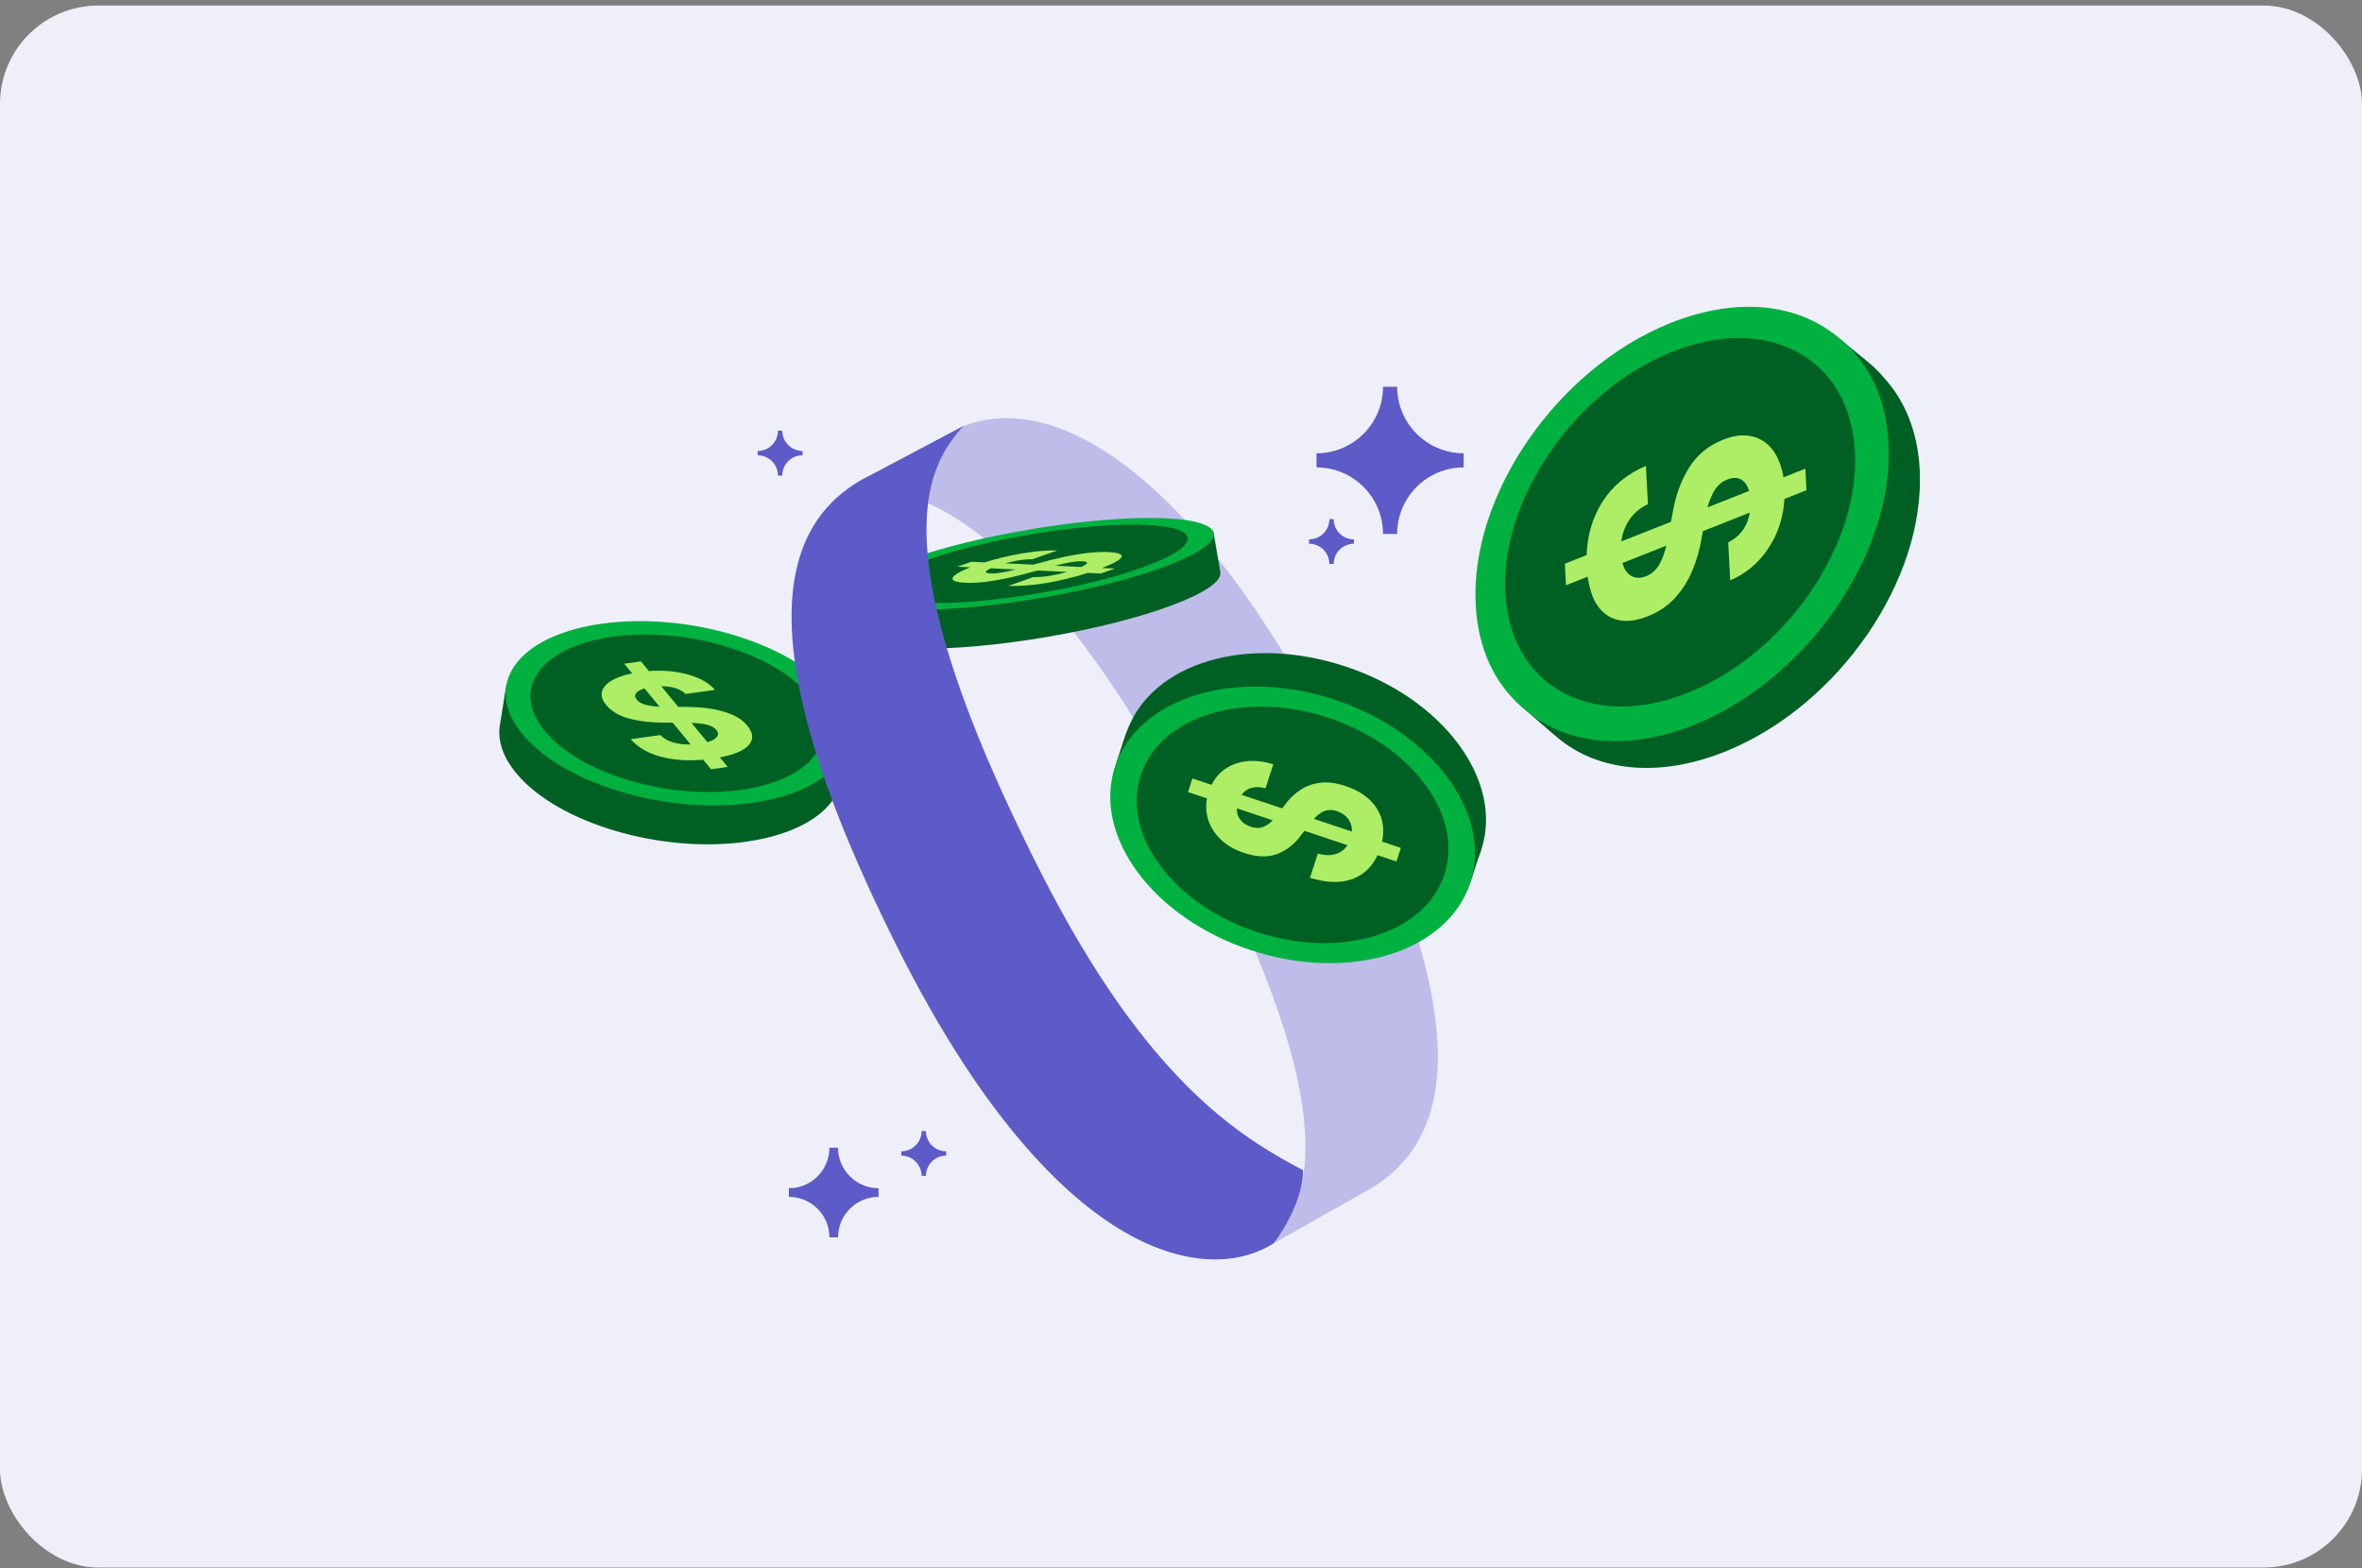
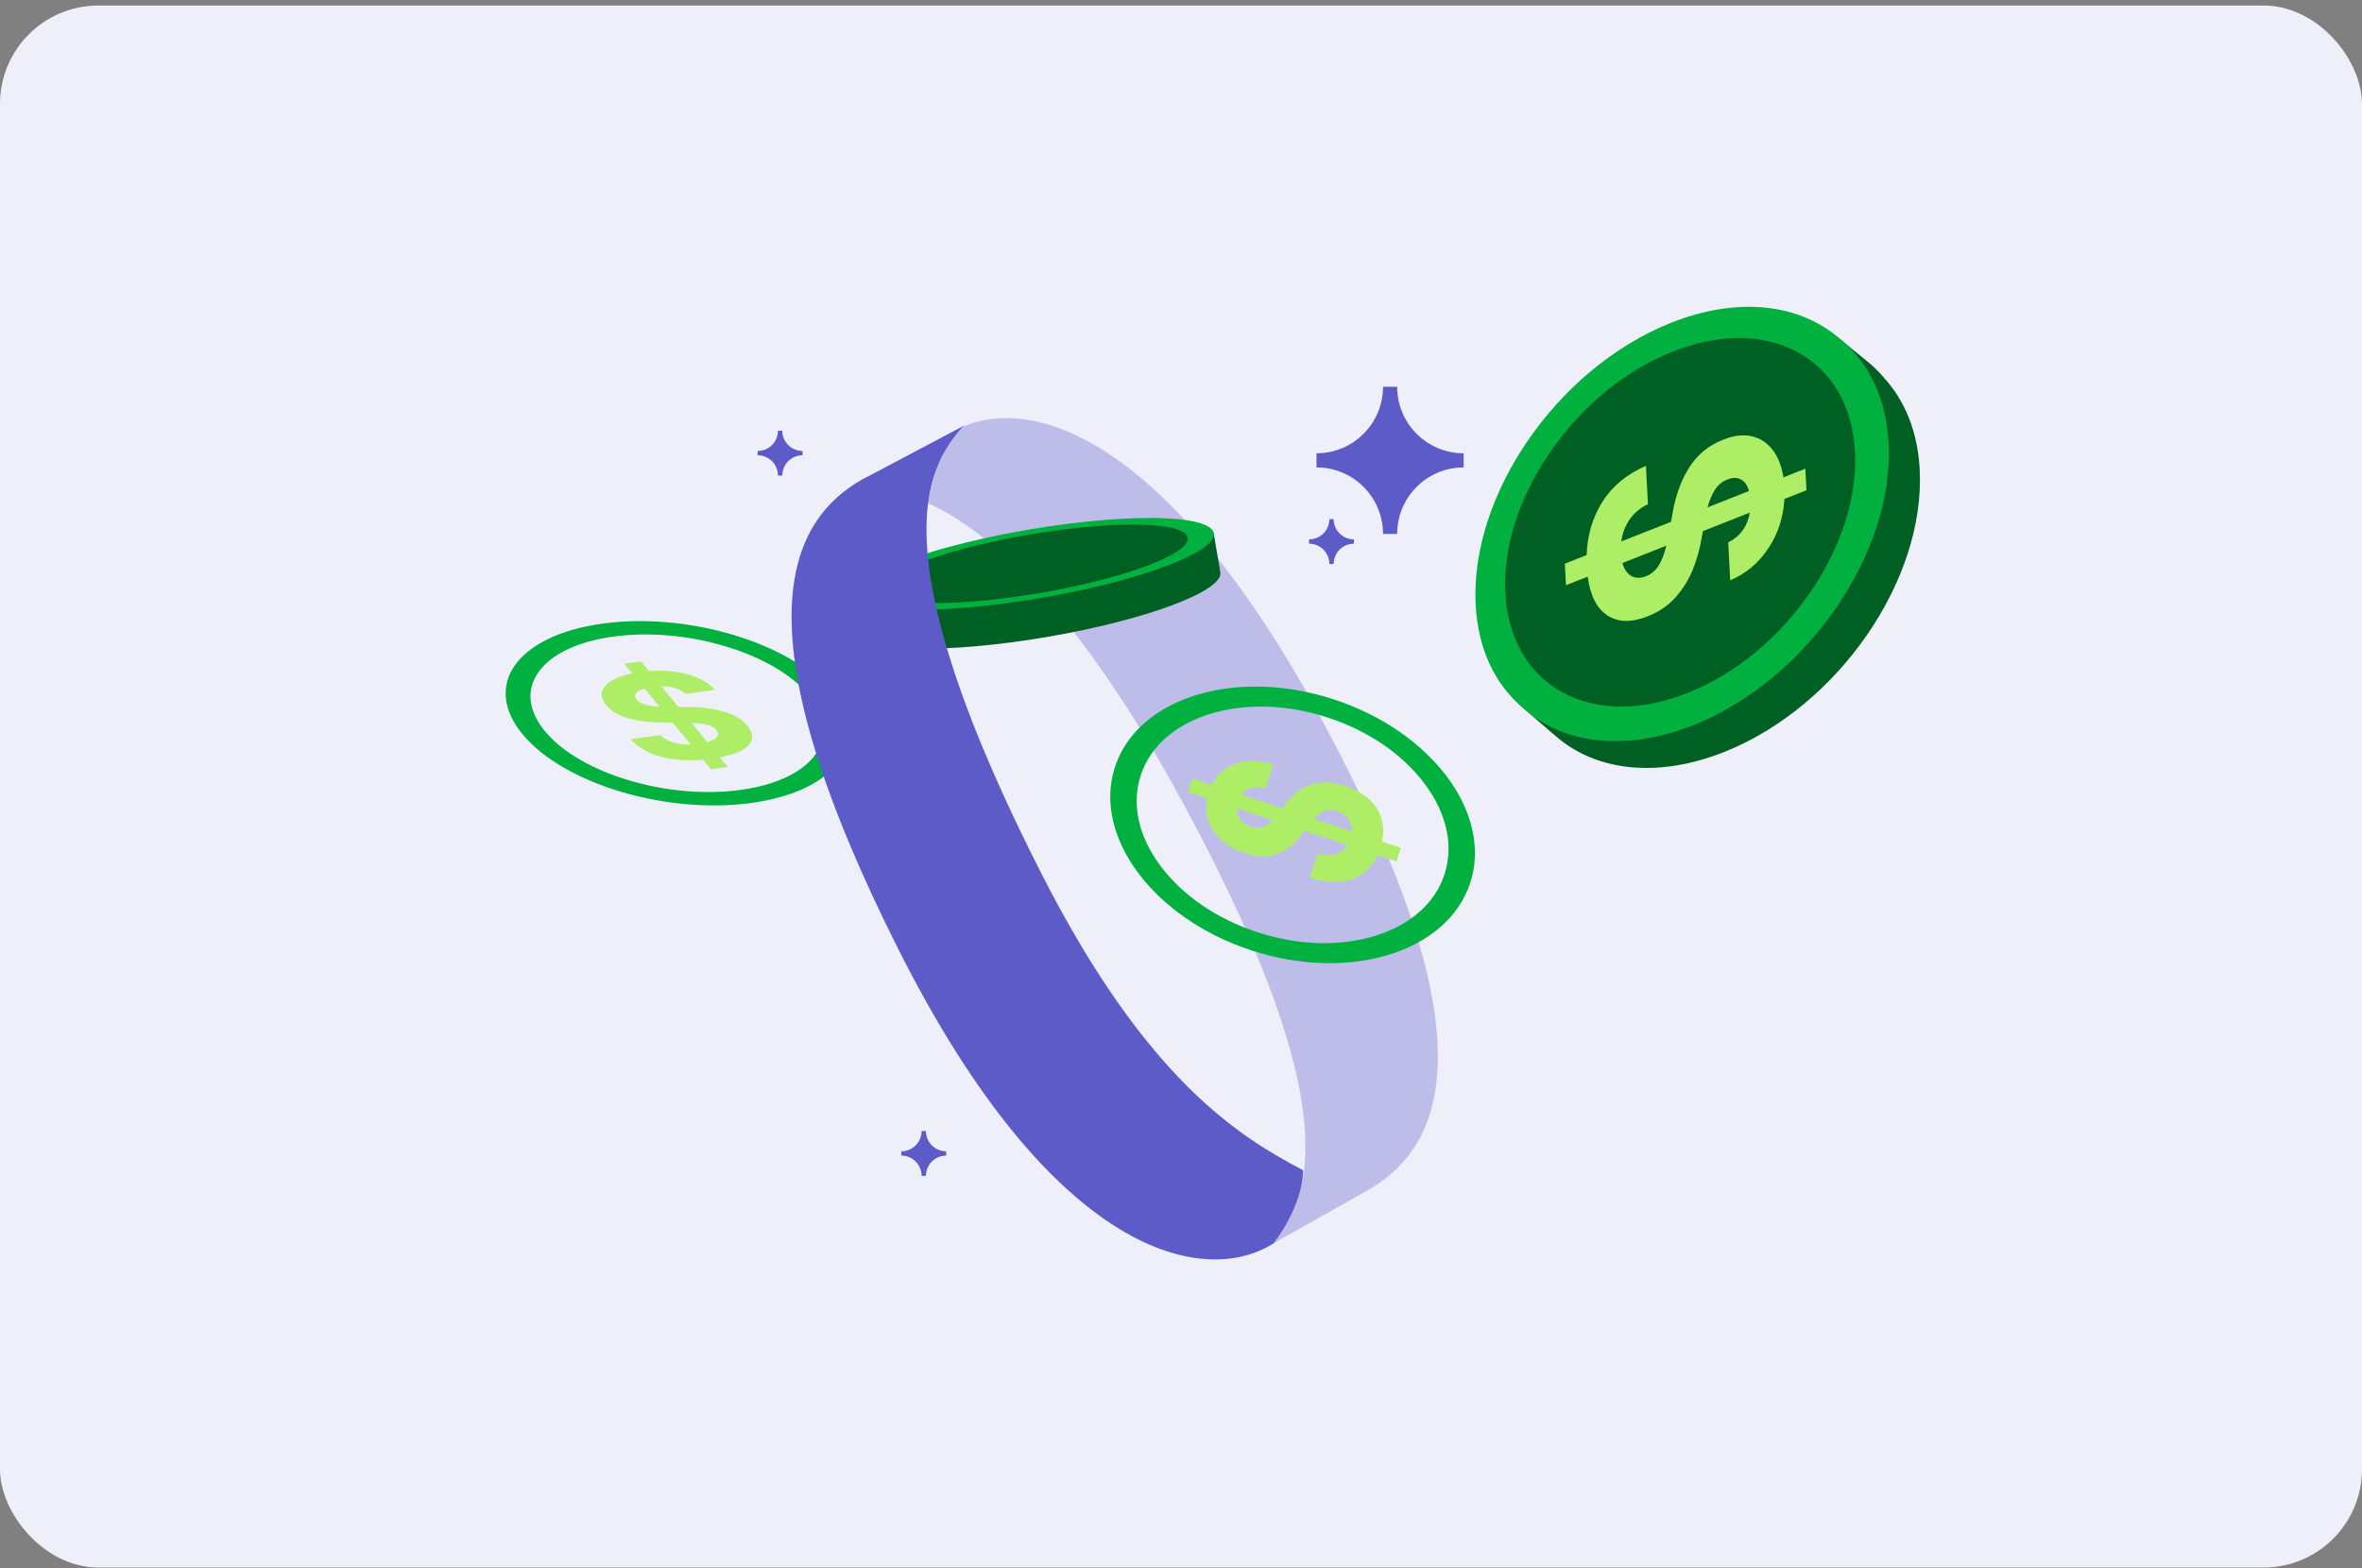
<svg xmlns="http://www.w3.org/2000/svg" width="384" height="255" viewBox="0 0 384 255" fill="none">
  <rect x="0" y="0" width="384" height="255" fill="#808080" stroke="none" />
  <rect y="0.9" width="384" height="254" rx="16" fill="#EFEFFA" />
  <mask id="mask0_1454_17917" style="mask-type:alpha" maskUnits="userSpaceOnUse" x="72" y="44" width="254" height="168">
    <path d="M72 48.139C72 46.35 73.45 44.9 75.238 44.9H322.103C323.891 44.9 325.341 46.35 325.341 48.139V211.274H72V48.139Z" fill="#6D6D6F" />
  </mask>
  <g mask="url(#mask0_1454_17917)">
    <mask id="mask1_1454_17917" style="mask-type:luminance" maskUnits="userSpaceOnUse" x="299" y="55" width="13" height="21">
      <path d="M303.934 59.446C308.151 63.071 310.854 68.55 311.304 75.499L307.126 71.91C306.814 66.207 305.008 61.455 302.091 57.863L303.934 59.446Z" fill="white" stroke="white" stroke-width="0.321" />
    </mask>
    <g mask="url(#mask1_1454_17917)">
      <mask id="path-4-inside-1_1454_17917" fill="white">
        <path d="M299.521 55.444L304.039 59.325C304.257 59.511 304.466 59.701 304.675 59.896L300.158 56.016C299.949 55.821 299.74 55.63 299.521 55.444Z" />
      </mask>
      <path d="M299.521 55.444L304.039 59.325C304.257 59.511 304.466 59.701 304.675 59.896L300.158 56.016C299.949 55.821 299.74 55.63 299.521 55.444Z" fill="#00B140" />
      <path d="M299.521 55.444L299.729 55.2L299.312 55.688L299.521 55.444ZM304.039 59.325L303.829 59.568L303.831 59.569L304.039 59.325ZM304.675 59.896L304.466 60.14L304.894 59.662L304.675 59.896ZM300.158 56.016L299.939 56.251L299.949 56.259L300.158 56.016ZM299.521 55.444L299.312 55.688L303.829 59.568L304.039 59.325L304.248 59.081L299.731 55.201L299.521 55.444ZM304.039 59.325L303.831 59.569C304.044 59.75 304.249 59.937 304.456 60.131L304.675 59.896L304.894 59.662C304.683 59.465 304.47 59.271 304.246 59.08L304.039 59.325ZM304.675 59.896L304.884 59.653L300.367 55.773L300.158 56.016L299.949 56.259L304.466 60.14L304.675 59.896ZM300.158 56.016L300.377 55.781C300.166 55.585 299.953 55.39 299.729 55.2L299.521 55.444L299.314 55.689C299.527 55.87 299.732 56.057 299.939 56.251L300.158 56.016Z" fill="#353537" mask="url(#path-4-inside-1_1454_17917)" />
      <mask id="path-6-inside-2_1454_17917" fill="white">
        <path d="M300.158 56.016L304.675 59.896C305.066 60.263 305.442 60.644 305.8 61.044L301.283 57.163C300.92 56.764 300.549 56.383 300.158 56.016Z" />
      </mask>
      <path d="M300.158 56.016L304.675 59.896C305.066 60.263 305.442 60.644 305.8 61.044L301.283 57.163C300.92 56.764 300.549 56.383 300.158 56.016Z" fill="#00B140" />
      <path d="M300.158 56.016L300.367 55.772L299.938 56.249L300.158 56.016ZM304.675 59.896L304.895 59.662L304.89 59.657L304.884 59.653L304.675 59.896ZM305.8 61.044L305.591 61.287L306.039 60.83L305.8 61.044ZM301.283 57.163L301.045 57.379L301.059 57.394L301.074 57.407L301.283 57.163ZM300.158 56.016L299.949 56.259L304.466 60.139L304.675 59.896L304.884 59.653L300.367 55.772L300.158 56.016ZM304.675 59.896L304.455 60.13C304.84 60.491 305.21 60.866 305.561 61.258L305.8 61.044L306.039 60.83C305.674 60.422 305.291 60.035 304.895 59.662L304.675 59.896ZM305.8 61.044L306.009 60.8L301.492 56.92L301.283 57.163L301.074 57.407L305.591 61.287L305.8 61.044ZM301.283 57.163L301.52 56.948C301.153 56.542 300.775 56.155 300.378 55.782L300.158 56.016L299.938 56.249C300.322 56.61 300.688 56.985 301.045 57.379L301.283 57.163Z" fill="#353537" mask="url(#path-6-inside-2_1454_17917)" />
      <mask id="path-8-inside-3_1454_17917" fill="white">
        <path d="M301.282 57.165L305.799 61.045C306.152 61.436 306.492 61.845 306.817 62.263L302.3 58.383C301.975 57.96 301.635 57.555 301.282 57.165Z" />
      </mask>
      <path d="M301.282 57.165L305.799 61.045C306.152 61.436 306.492 61.845 306.817 62.263L302.3 58.383C301.975 57.96 301.635 57.555 301.282 57.165Z" fill="#00B140" />
      <path d="M301.282 57.165L301.491 56.922L301.044 57.38L301.282 57.165ZM305.799 61.045L306.037 60.83L306.024 60.815L306.008 60.802L305.799 61.045ZM306.817 62.263L306.608 62.506L307.07 62.066L306.817 62.263ZM302.3 58.383L302.046 58.578L302.066 58.604L302.091 58.626L302.3 58.383ZM301.282 57.165L301.073 57.408L305.59 61.289L305.799 61.045L306.008 60.802L301.491 56.922L301.282 57.165ZM305.799 61.045L305.561 61.261C305.908 61.644 306.243 62.047 306.564 62.46L306.817 62.263L307.07 62.066C306.741 61.642 306.396 61.227 306.037 60.83L305.799 61.045ZM306.817 62.263L307.026 62.02L302.509 58.139L302.3 58.383L302.091 58.626L306.608 62.506L306.817 62.263ZM302.3 58.383L302.554 58.187C302.223 57.757 301.879 57.346 301.52 56.95L301.282 57.165L301.044 57.38C301.392 57.765 301.726 58.162 302.046 58.578L302.3 58.383Z" fill="#353537" mask="url(#path-8-inside-3_1454_17917)" />
      <path d="M306.699 62.372C306.766 62.459 306.832 62.547 306.897 62.636L303.348 59.585C303.3 59.513 303.252 59.441 303.204 59.369L306.699 62.372Z" fill="#00B140" stroke="#353537" stroke-width="0.321" />
      <path d="M307.624 63.68C307.747 63.868 307.866 64.06 307.982 64.255L304.197 61.003C304.102 60.827 304.004 60.654 303.904 60.483L307.624 63.68Z" fill="#00B140" stroke="#353537" stroke-width="0.321" />
      <path d="M308.459 65.092C308.604 65.36 308.743 65.633 308.878 65.91L304.957 62.542C304.839 62.281 304.718 62.023 304.593 61.77L308.459 65.092Z" fill="#00B140" stroke="#353537" stroke-width="0.321" />
      <path d="M309.214 66.621C309.371 66.973 309.52 67.333 309.66 67.7L305.644 64.249C305.519 63.898 305.386 63.553 305.246 63.213L309.214 66.621Z" fill="#00B140" stroke="#353537" stroke-width="0.321" />
      <path d="M309.887 68.316C310.045 68.766 310.19 69.222 310.324 69.69L306.244 66.186C306.122 65.73 305.991 65.285 305.848 64.847L309.887 68.316Z" fill="#00B140" stroke="#353537" stroke-width="0.321" />
      <path d="M310.476 70.245C310.624 70.816 310.757 71.401 310.869 72L306.738 68.45C306.635 67.863 306.515 67.289 306.38 66.728L310.476 70.245Z" fill="#00B140" stroke="#353537" stroke-width="0.321" />
      <path d="M310.958 72.498C311.085 73.259 311.185 74.04 311.254 74.84L307.084 71.258C307.025 70.466 306.933 69.694 306.816 68.94L310.958 72.498Z" fill="#00B140" stroke="#353537" stroke-width="0.321" />
-       <path d="M311.29 75.296C311.294 75.363 311.298 75.431 311.303 75.499L307.126 71.911C307.123 71.843 307.117 71.776 307.113 71.708L311.29 75.296Z" fill="#00B140" stroke="#353537" stroke-width="0.321" />
    </g>
    <path d="M312.1 76.393C311.775 70.189 309.674 65.12 306.305 61.458C306.24 61.379 306.17 61.3 306.101 61.221C306.054 61.169 306.012 61.114 305.966 61.062C305.961 61.058 305.952 61.049 305.947 61.044C305.785 60.858 305.617 60.677 305.445 60.5C305.455 60.51 305.464 60.514 305.473 60.523C305.432 60.482 305.39 60.44 305.348 60.398C305.255 60.3 305.162 60.208 305.064 60.114C305.018 60.068 304.971 60.017 304.92 59.971C304.906 59.956 304.892 59.947 304.879 59.933C304.688 59.747 304.493 59.566 304.293 59.39C304.326 59.417 304.358 59.445 304.391 59.469C304.298 59.385 304.205 59.301 304.112 59.222L299.209 55.189L299.423 55.384C299.516 55.463 299.609 55.56 299.697 55.644C299.864 55.788 300.036 55.937 300.213 56.081C300.696 56.541 301.156 57.024 301.593 57.535C295.175 53.529 286.225 53.009 276.512 56.936C258.156 64.357 244.034 84.861 244.968 102.724C245.279 108.654 247.208 113.543 250.321 117.167C250.307 117.158 250.293 117.149 250.279 117.144C250.21 117.102 250.145 117.056 250.075 117.014C249.982 116.954 249.889 116.893 249.796 116.833C249.666 116.745 249.54 116.656 249.41 116.563C249.364 116.531 249.317 116.498 249.271 116.466C249.178 116.401 249.085 116.331 248.992 116.261C248.908 116.196 248.825 116.136 248.741 116.071C248.671 116.02 248.602 115.968 248.537 115.913C248.332 115.75 248.132 115.587 247.932 115.415L252.45 119.296C252.45 119.296 252.463 119.305 252.468 119.31L253.063 119.821C259.532 125.379 269.551 126.634 280.546 122.186C298.902 114.765 313.025 94.262 312.091 76.398L312.1 76.393ZM255.768 114.57C255.768 114.57 255.777 114.579 255.786 114.584C255.782 114.579 255.777 114.574 255.768 114.57ZM255.275 114.1C255.317 114.142 255.354 114.179 255.396 114.221C255.354 114.184 255.317 114.142 255.275 114.1ZM254.885 113.701C254.926 113.747 254.973 113.794 255.015 113.835C254.973 113.789 254.926 113.742 254.885 113.701ZM254.522 113.301C254.559 113.343 254.596 113.385 254.638 113.426C254.601 113.385 254.559 113.343 254.522 113.301ZM254.174 112.897C254.174 112.897 254.197 112.925 254.206 112.934C254.197 112.92 254.183 112.906 254.174 112.897ZM253.741 112.353C253.774 112.395 253.806 112.437 253.839 112.483C253.806 112.441 253.774 112.399 253.741 112.353ZM253.091 111.442C253.123 111.493 253.156 111.54 253.193 111.591C253.161 111.54 253.123 111.493 253.091 111.442ZM252.798 110.987C252.817 111.015 252.835 111.043 252.849 111.07C252.831 111.043 252.812 111.015 252.798 110.987ZM252.161 109.871C252.189 109.927 252.222 109.983 252.25 110.043C252.217 109.988 252.189 109.932 252.161 109.871ZM251.906 109.37C251.934 109.425 251.962 109.481 251.989 109.541C251.962 109.486 251.934 109.43 251.906 109.37ZM251.669 108.868C251.687 108.909 251.706 108.947 251.725 108.984C251.706 108.947 251.687 108.905 251.669 108.868ZM250.972 107.106C250.995 107.171 251.014 107.232 251.037 107.292C251.014 107.232 250.995 107.167 250.972 107.106ZM251.395 108.236C251.413 108.277 251.427 108.319 251.446 108.366C251.427 108.324 251.413 108.282 251.395 108.236ZM306.635 77.792C306.649 78.057 306.658 78.322 306.663 78.591C306.663 78.624 306.654 78.652 306.649 78.68C306.63 78.801 306.612 78.917 306.593 79.038C306.57 79.196 306.547 79.354 306.519 79.507C306.5 79.619 306.482 79.735 306.459 79.846C306.421 80.055 306.384 80.269 306.342 80.478C306.328 80.553 306.314 80.632 306.296 80.706C306.263 80.859 306.235 81.013 306.203 81.166C306.175 81.291 306.152 81.412 306.124 81.538C306.101 81.635 306.077 81.738 306.059 81.835C306.012 82.035 305.966 82.235 305.919 82.435C305.887 82.57 305.854 82.7 305.822 82.834C305.789 82.955 305.761 83.081 305.729 83.201C305.687 83.359 305.645 83.513 305.603 83.671C305.599 83.694 305.59 83.717 305.585 83.736C305.534 83.927 305.478 84.112 305.422 84.303C305.404 84.373 305.38 84.442 305.362 84.512C305.329 84.624 305.297 84.74 305.26 84.851C305.208 85.023 305.153 85.2 305.097 85.372C305.074 85.441 305.055 85.511 305.032 85.576C304.948 85.836 304.86 86.092 304.772 86.352C304.753 86.403 304.739 86.45 304.721 86.501C304.628 86.775 304.525 87.049 304.428 87.323C304.4 87.398 304.372 87.468 304.344 87.542C304.339 87.556 304.335 87.57 304.33 87.579C304.247 87.797 304.163 88.016 304.079 88.234C303.968 88.518 303.851 88.806 303.735 89.089C303.703 89.168 303.67 89.247 303.633 89.326C303.563 89.494 303.489 89.661 303.419 89.828C303.377 89.921 303.34 90.019 303.298 90.112C303.261 90.2 303.219 90.288 303.182 90.377C303.085 90.591 302.987 90.804 302.89 91.018C302.838 91.129 302.787 91.236 302.736 91.348C302.629 91.58 302.518 91.808 302.402 92.036C302.355 92.124 302.313 92.217 302.267 92.305C302.211 92.412 302.155 92.519 302.104 92.631C302.025 92.789 301.946 92.947 301.863 93.105C301.802 93.216 301.742 93.332 301.681 93.444C301.602 93.597 301.519 93.746 301.44 93.895C301.379 94.011 301.314 94.127 301.249 94.239C301.17 94.387 301.086 94.531 301.003 94.68C300.938 94.796 300.873 94.912 300.803 95.028C300.733 95.149 300.664 95.266 300.599 95.386C300.38 95.758 300.162 96.125 299.934 96.492C299.906 96.534 299.878 96.581 299.85 96.622C299.641 96.962 299.427 97.296 299.209 97.626C299.158 97.705 299.107 97.784 299.056 97.863C298.837 98.193 298.619 98.519 298.396 98.844C298.363 98.89 298.331 98.937 298.294 98.988C298.098 99.271 297.899 99.55 297.699 99.829C297.634 99.922 297.564 100.015 297.499 100.108C297.327 100.345 297.15 100.577 296.978 100.81C296.927 100.879 296.871 100.954 296.82 101.023C296.593 101.321 296.365 101.618 296.128 101.911C296.068 101.985 296.012 102.055 295.951 102.129C295.779 102.338 295.612 102.552 295.436 102.761C295.357 102.859 295.278 102.952 295.199 103.049C295.036 103.24 294.873 103.431 294.711 103.621C294.632 103.714 294.553 103.807 294.469 103.9C294.297 104.095 294.125 104.286 293.953 104.481C293.888 104.55 293.828 104.625 293.763 104.695C293.526 104.955 293.284 105.215 293.042 105.471C292.991 105.526 292.94 105.577 292.889 105.633C292.698 105.833 292.508 106.028 292.317 106.228C292.234 106.316 292.145 106.405 292.057 106.488C291.908 106.637 291.76 106.786 291.611 106.934C291.481 107.065 291.346 107.19 291.216 107.32C291.081 107.45 290.946 107.58 290.807 107.711C290.709 107.803 290.616 107.892 290.519 107.985C290.356 108.138 290.189 108.291 290.022 108.445C289.887 108.57 289.747 108.691 289.613 108.817C289.436 108.97 289.264 109.128 289.088 109.281C289.046 109.318 289.009 109.351 288.967 109.388C288.772 109.56 288.572 109.723 288.372 109.89C288.232 110.006 288.093 110.122 287.954 110.239L287.944 110.248C287.745 110.411 287.549 110.573 287.35 110.731C287.252 110.81 287.15 110.889 287.052 110.968C286.913 111.075 286.773 111.187 286.634 111.293C286.513 111.386 286.392 111.479 286.271 111.572C286.248 111.591 286.225 111.609 286.202 111.628C285.997 111.781 285.793 111.935 285.588 112.083C285.5 112.149 285.416 112.214 285.328 112.274C285.137 112.413 284.942 112.548 284.747 112.683C284.631 112.767 284.515 112.85 284.399 112.929C284.394 112.929 284.385 112.939 284.38 112.943C284.097 113.138 283.808 113.329 283.52 113.519C283.437 113.575 283.353 113.626 283.269 113.682C283.232 113.705 283.195 113.729 283.158 113.752C282.953 113.882 282.749 114.012 282.544 114.142C282.451 114.203 282.358 114.258 282.261 114.319C281.973 114.495 281.68 114.672 281.387 114.844C281.257 114.918 281.132 114.993 281.002 115.067C280.737 115.22 280.467 115.374 280.198 115.518C280.067 115.587 279.937 115.662 279.803 115.731C279.751 115.759 279.7 115.787 279.645 115.815C279.408 115.941 279.166 116.066 278.924 116.192C278.868 116.219 278.817 116.247 278.762 116.275C278.506 116.405 278.25 116.531 277.995 116.652C277.948 116.675 277.902 116.693 277.855 116.717C277.8 116.745 277.744 116.768 277.693 116.796C277.502 116.889 277.307 116.977 277.112 117.065C276.949 117.14 276.791 117.209 276.629 117.279C276.531 117.321 276.433 117.367 276.336 117.409C276.034 117.539 275.727 117.669 275.425 117.79C275.114 117.916 274.798 118.036 274.486 118.153C274.389 118.19 274.296 118.222 274.198 118.26C274.031 118.32 273.859 118.38 273.692 118.441C273.594 118.473 273.496 118.51 273.399 118.543C273.306 118.576 273.213 118.608 273.12 118.641C272.943 118.701 272.762 118.761 272.586 118.817C272.432 118.868 272.279 118.915 272.13 118.961C272.028 118.994 271.926 119.022 271.823 119.054C267.148 119.649 262.799 118.957 259.141 116.977C258.165 116.447 257.259 115.838 256.427 115.151C252.835 111.884 250.739 107.111 250.437 101.339C250.052 93.95 252.645 85.808 257.738 78.415C262.831 71.021 269.816 65.259 277.409 62.187C284.998 59.12 292.285 59.111 297.926 62.164C298.916 62.698 299.832 63.326 300.678 64.023C304.247 67.29 306.328 72.048 306.63 77.806L306.635 77.792ZM250.632 106.01C250.623 105.972 250.614 105.935 250.6 105.898C250.609 105.935 250.619 105.972 250.632 106.01ZM299.506 63.028C299.311 62.88 299.116 62.736 298.912 62.596C299.111 62.736 299.311 62.88 299.506 63.028ZM298.842 62.545C298.623 62.392 298.396 62.248 298.168 62.108C298.396 62.248 298.623 62.396 298.842 62.545ZM250.349 104.857C250.335 104.787 250.321 104.722 250.303 104.653C250.316 104.722 250.33 104.787 250.349 104.857ZM250.219 104.239C250.21 104.183 250.196 104.123 250.186 104.067C250.196 104.128 250.21 104.183 250.219 104.239ZM249.996 102.868C249.987 102.803 249.977 102.733 249.973 102.668C249.982 102.733 249.991 102.803 249.996 102.868ZM249.861 101.6C249.856 101.534 249.852 101.469 249.842 101.404C249.847 101.469 249.852 101.534 249.861 101.6Z" fill="#006023" />
    <path d="M294.797 103.524C309.031 86.958 311.141 65.427 299.51 55.433C287.878 45.439 266.91 50.767 252.676 67.333C238.442 83.899 236.332 105.43 247.964 115.424C259.595 125.418 280.563 120.09 294.797 103.524Z" fill="#006023" />
    <path d="M272.336 97.213C271.16 98.491 269.701 99.485 267.963 100.187C265.314 101.251 263.12 101.223 261.373 100.113C259.626 99.002 258.538 96.888 258.115 93.774L254.588 95.168L254.402 91.664L257.948 90.261C258.06 86.999 258.919 84.099 260.541 81.557C262.158 79.015 264.51 77.082 267.586 75.757L267.912 81.984C266.643 82.588 265.648 83.425 264.923 84.489C264.199 85.553 263.752 86.738 263.58 88.044L271.662 84.852L271.95 83.276C272.447 80.455 273.344 78.025 274.641 75.985C275.937 73.945 277.736 72.462 280.036 71.542C281.765 70.831 283.326 70.627 284.711 70.924C286.096 71.222 287.244 71.946 288.145 73.099C289.047 74.251 289.646 75.757 289.944 77.621L293.503 76.213L293.689 79.716L290.102 81.138C289.934 84.127 289.056 86.817 287.462 89.201C285.868 91.585 283.809 93.309 281.286 94.369L280.961 88.202C282.913 87.222 284.088 85.6 284.479 83.35L276.839 86.376L276.671 87.338C276.355 89.266 275.849 91.074 275.147 92.756C274.445 94.439 273.507 95.921 272.331 97.204L272.336 97.213ZM265.226 93.662C265.909 94.044 266.708 94.053 267.637 93.69C268.502 93.333 269.185 92.738 269.687 91.915C270.189 91.088 270.593 90.028 270.9 88.732L263.766 91.557C264.059 92.584 264.547 93.286 265.226 93.667M277.592 82.509L284.344 79.837C284.065 78.889 283.614 78.257 282.992 77.946C282.369 77.63 281.649 77.639 280.835 77.969C279.962 78.304 279.269 78.88 278.767 79.703C278.265 80.52 277.875 81.459 277.596 82.514" fill="#ADEE66" />
    <path d="M307.032 72.044C306.655 64.878 303.913 59.227 299.582 55.5L298.936 54.947C299.015 55.017 299.094 55.087 299.173 55.156C292.714 49.422 282.583 48.079 271.449 52.577C253.092 59.999 238.97 80.502 239.908 98.365C240.285 105.573 243.059 111.247 247.432 114.97C247.409 114.951 247.381 114.928 247.358 114.909L248.004 115.462C254.473 121.02 264.492 122.275 275.487 117.828C293.843 110.406 307.966 89.903 307.032 72.039V72.044ZM244.728 96.423C244.342 89.034 246.935 80.892 252.028 73.499C257.121 66.105 264.106 60.343 271.7 57.271C279.293 54.199 286.58 54.194 292.221 57.248C297.863 60.301 301.181 66.049 301.571 73.438C301.957 80.827 299.364 88.969 294.271 96.362C289.177 103.756 282.193 109.519 274.599 112.59C267.011 115.657 259.724 115.667 254.082 112.614C248.441 109.56 245.123 103.807 244.732 96.423H244.728Z" fill="#00B140" />
    <path d="M214.854 116.963C191.597 73.809 169.675 63.9 156.571 69.356C156 69.954 153.792 72.393 152.492 75.642C151.728 77.433 151.176 79.486 150.879 81.84C162.073 86.848 176.359 101.222 192.014 130.013C211.416 165.696 214.839 185.24 210.633 195.902C210.031 197.531 209.205 198.962 208.453 200.07L208.333 200.417C208.233 200.506 208.128 200.595 208.024 200.68C207.218 201.791 206.589 202.447 206.589 202.447L221.434 194.062C235.974 186.487 241.959 167.262 214.854 116.963Z" fill="#BEBDE9" />
    <path d="M127.179 70.036C127.179 71.858 128.653 73.332 130.475 73.332V74.034C128.653 74.034 127.179 75.508 127.179 77.329H126.477C126.477 75.508 125.003 74.034 123.182 74.034V73.332C125.003 73.332 126.477 71.858 126.477 70.036H127.179Z" fill="#5C5BC8" />
    <path d="M216.82 84.415C216.82 86.236 218.294 87.71 220.115 87.71V88.413C218.294 88.413 216.82 89.887 216.82 91.708H216.118C216.118 89.887 214.644 88.413 212.822 88.413V87.71C214.644 87.71 216.118 86.236 216.118 84.415H216.82Z" fill="#5C5BC8" />
-     <path d="M183.339 118.561C183.153 118.996 182.982 119.439 182.834 119.894L181.426 124.215C177.752 135.493 187.704 148.85 203.656 154.047C219.608 159.244 235.518 154.314 239.193 143.036L240.228 139.859C240.373 139.504 240.506 139.142 240.626 138.776L240.827 138.158C244.501 126.88 234.549 113.523 218.597 108.326C202.645 103.128 187.48 107.836 183.339 118.561Z" fill="#006023" />
    <path d="M214.589 127.287C215.807 127.132 217.174 127.303 218.688 127.796C220.983 128.552 222.67 129.724 223.74 131.316C224.809 132.907 225.128 134.753 224.686 136.857L227.744 137.876L227.023 140.089L223.95 139.069C223.061 140.98 221.686 142.274 219.816 142.956C217.945 143.638 215.663 143.566 212.967 142.74L214.247 138.81C215.371 139.116 216.341 139.136 217.162 138.874C217.98 138.611 218.617 138.131 219.068 137.437L212.065 135.103L211.453 135.899C210.379 137.34 209.09 138.335 207.589 138.886C206.089 139.433 204.341 139.382 202.344 138.724C200.838 138.241 199.587 137.54 198.596 136.632C197.602 135.718 196.9 134.679 196.491 133.505C196.08 132.335 195.991 131.109 196.221 129.828L193.135 128.801L193.856 126.588L196.969 127.624C197.832 125.908 199.171 124.749 200.984 124.15C202.798 123.55 204.806 123.596 207.008 124.284L205.739 128.177C203.993 127.739 202.694 128.097 201.841 129.253L208.461 131.451L208.827 130.959C209.543 129.96 210.379 129.136 211.336 128.491C212.29 127.844 213.378 127.444 214.595 127.292L214.589 127.287ZM219.184 133.176C218.757 132.587 218.138 132.156 217.335 131.891C216.583 131.653 215.909 131.648 215.322 131.881C214.731 132.116 214.161 132.542 213.606 133.161L219.791 135.218C219.818 134.445 219.616 133.764 219.188 133.174M206.931 133.393L201.078 131.445C201.057 132.166 201.249 132.785 201.655 133.303C202.057 133.821 202.614 134.198 203.32 134.428C204.075 134.689 204.747 134.701 205.336 134.473C205.926 134.241 206.455 133.884 206.927 133.392" fill="#ADEE66" />
    <path d="M181.26 124.725C184.935 113.446 200.845 108.516 216.797 113.713C232.749 118.91 242.701 132.267 239.027 143.545C235.352 154.824 219.442 159.754 203.49 154.557C187.538 149.36 177.585 136.003 181.26 124.725ZM231.625 127.476C228.037 122.657 222.427 118.821 215.833 116.673C209.238 114.524 202.446 114.32 196.704 116.098C190.966 117.878 186.969 121.422 185.448 126.089C183.928 130.756 185.07 135.975 188.658 140.793C192.247 145.611 197.856 149.448 204.454 151.597C211.052 153.747 217.845 153.951 223.579 152.171C229.317 150.395 233.315 146.846 234.835 142.18C236.355 137.513 235.214 132.294 231.625 127.476Z" fill="#00B140" />
-     <path d="M137.826 120.403C137.799 120.565 137.766 120.727 137.73 120.888C138.087 118.427 137.221 115.745 134.968 113.066C128.21 105.023 111.528 100.077 97.71 102.02C88.867 103.262 83.341 107.024 82.28 111.679C82.287 111.642 82.29 111.606 82.297 111.57L82.277 111.702C82.227 111.917 82.191 112.135 82.161 112.356C82.171 112.293 82.178 112.227 82.188 112.164L81.418 116.994C81.395 117.119 81.375 117.248 81.355 117.374C81.365 117.308 81.372 117.245 81.382 117.179L81.266 117.899C80.87 120.39 81.728 123.112 84.011 125.83C90.77 133.871 107.452 138.819 121.269 136.877C130.416 135.592 136.016 131.608 136.795 126.729L136.874 126.227C136.888 126.161 136.901 126.091 136.911 126.025L137.621 121.576C137.654 121.424 137.684 121.272 137.71 121.116L137.826 120.396V120.403ZM82.095 113.149C82.095 113.129 82.095 113.112 82.095 113.093C82.095 113.106 82.095 113.116 82.095 113.129C82.095 113.135 82.095 113.142 82.095 113.149ZM81.293 118.573C81.293 118.609 81.293 118.649 81.296 118.685C81.296 118.712 81.296 118.741 81.296 118.768C81.293 118.678 81.289 118.586 81.286 118.497C81.286 118.52 81.286 118.546 81.286 118.569L81.293 118.573ZM81.306 118.854C81.312 118.946 81.319 119.039 81.329 119.131V119.138C81.319 119.032 81.309 118.926 81.302 118.824C81.302 118.834 81.302 118.844 81.302 118.854H81.306ZM81.339 119.227C81.342 119.263 81.345 119.3 81.352 119.339C81.345 119.3 81.342 119.257 81.339 119.217C81.339 119.22 81.339 119.224 81.339 119.23V119.227ZM81.293 118.107C81.289 118.209 81.289 118.315 81.289 118.418C81.289 118.312 81.289 118.209 81.293 118.107Z" fill="#006023" />
    <path d="M118.931 116.164C119.988 116.61 120.837 117.218 121.478 117.977C122.445 119.137 122.545 120.177 121.778 121.096C121.012 122.014 119.433 122.705 117.035 123.164L118.31 124.713L115.598 125.093L114.316 123.537C111.779 123.758 109.48 123.596 107.419 123.045C105.357 122.493 103.729 121.548 102.533 120.207L107.349 119.53C107.888 120.078 108.591 120.478 109.457 120.729C110.322 120.98 111.267 121.092 112.288 121.063L109.371 117.518L108.132 117.512C105.916 117.512 103.98 117.294 102.325 116.854C100.67 116.415 99.421 115.688 98.585 114.681C97.941 113.924 97.694 113.204 97.852 112.524C98.011 111.843 98.51 111.242 99.355 110.72C100.201 110.198 101.337 109.788 102.768 109.491L101.479 107.929L104.191 107.549L105.489 109.125C107.818 108.953 109.952 109.141 111.891 109.696C113.83 110.248 115.277 111.077 116.238 112.177L111.468 112.847C110.6 112.008 109.278 111.589 107.511 111.595L110.276 114.948H111.032C112.545 114.932 113.976 115.021 115.323 115.213C116.668 115.404 117.87 115.721 118.927 116.167L118.931 116.164ZM116.559 119.817C116.82 119.464 116.784 119.084 116.447 118.678C116.12 118.298 115.624 118.027 114.957 117.859C114.29 117.69 113.444 117.588 112.42 117.551L115 120.683C115.779 120.458 116.301 120.171 116.559 119.817ZM107.224 114.919L104.783 111.955C104.062 112.167 103.597 112.434 103.385 112.755C103.174 113.075 103.22 113.416 103.521 113.772C103.828 114.159 104.313 114.433 104.977 114.605C105.641 114.773 106.388 114.879 107.224 114.922" fill="#ADEE66" />
    <path d="M97.822 101.424C111.64 99.482 128.321 104.427 135.08 112.47C141.839 120.511 136.117 128.607 122.299 130.55C108.482 132.492 91.8 127.547 85.041 119.503C78.283 111.46 84.004 103.366 97.822 101.424ZM132.586 122.661C134.651 119.741 134.248 116.302 131.453 112.979C128.658 109.653 123.806 106.838 117.787 105.054C111.772 103.271 105.31 102.732 99.596 103.535C93.881 104.338 89.6 106.389 87.535 109.306C85.474 112.226 85.877 115.665 88.671 118.991C91.466 122.318 96.319 125.129 102.334 126.913C108.353 128.696 114.811 129.235 120.526 128.432C126.237 127.629 130.521 125.578 132.586 122.661Z" fill="#00B140" />
    <path d="M198.247 92.167L197.323 86.754C196.846 83.959 183.407 83.918 167.309 86.665C151.211 89.412 138.543 93.908 139.02 96.703L139.942 102.109C139.942 102.109 139.944 102.12 139.945 102.126L140.093 102.99C140.617 106.063 154.094 106.326 170.195 103.578C186.297 100.831 198.924 96.113 198.4 93.04L198.252 92.177L198.251 92.17L198.247 92.167ZM196.79 88.005C196.825 87.967 196.861 87.926 196.897 87.888C196.864 87.925 196.829 87.967 196.79 88.005ZM194.672 89.523C194.672 89.523 194.672 89.523 194.676 89.522L194.672 89.523ZM194.375 89.683C194.375 89.683 194.375 89.683 194.379 89.682L194.375 89.683ZM193.993 89.882C194.045 89.855 194.094 89.829 194.145 89.803C194.097 89.829 194.045 89.855 193.993 89.882ZM150.464 98.794C150.464 98.794 150.464 98.794 150.461 98.795C150.461 98.795 150.464 98.794 150.468 98.794L150.464 98.794ZM149.864 98.808C149.864 98.808 149.857 98.81 149.854 98.81C149.857 98.81 149.861 98.809 149.867 98.808L149.864 98.808ZM149.456 98.815C149.436 98.818 149.414 98.815 149.393 98.815C149.413 98.811 149.435 98.815 149.456 98.815ZM148.981 98.822L148.975 98.823C148.975 98.823 148.975 98.823 148.971 98.823C148.975 98.823 148.978 98.822 148.981 98.822ZM152.998 98.683C152.998 98.683 152.995 98.683 152.991 98.684C152.991 98.684 152.988 98.684 152.984 98.685C152.988 98.684 152.995 98.683 152.998 98.683ZM152.075 98.731C152.075 98.731 152.065 98.733 152.062 98.733C152.062 98.733 152.058 98.734 152.055 98.734C152.062 98.733 152.069 98.732 152.075 98.731ZM151.351 98.763C151.351 98.763 151.348 98.763 151.344 98.764C151.341 98.764 151.337 98.765 151.334 98.766C151.341 98.764 151.344 98.764 151.351 98.763ZM158.971 98.189L158.964 98.19C158.967 98.189 158.971 98.189 158.974 98.188L158.971 98.189ZM164.659 97.475C164.659 97.475 164.649 97.477 164.642 97.478C164.642 97.478 164.638 97.479 164.635 97.48C164.642 97.478 164.652 97.477 164.659 97.475ZM163.746 97.603C163.746 97.603 163.746 97.603 163.743 97.604C163.743 97.604 163.74 97.604 163.736 97.605C163.74 97.604 163.743 97.604 163.746 97.603ZM162.63 97.755C162.63 97.755 162.62 97.756 162.616 97.757L162.606 97.759C162.606 97.759 162.62 97.756 162.63 97.755ZM166.543 97.193C166.543 97.193 166.536 97.194 166.532 97.195C166.536 97.194 166.539 97.193 166.546 97.192L166.543 97.193ZM187.46 92.439C187.46 92.439 187.456 92.439 187.453 92.44L187.46 92.439ZM187.071 92.561C187.051 92.565 187.032 92.575 187.012 92.582C187.032 92.579 187.052 92.568 187.071 92.561ZM181.227 94.222L181.22 94.223C181.22 94.223 181.221 94.223 181.217 94.223C181.221 94.223 181.224 94.222 181.231 94.221L181.227 94.222ZM180.152 94.49C180.152 94.49 180.149 94.49 180.145 94.491C180.145 94.491 180.149 94.49 180.152 94.49ZM177.586 95.093C177.586 95.093 177.583 95.094 177.579 95.094C177.576 95.095 177.572 95.096 177.566 95.097C177.572 95.096 177.576 95.095 177.583 95.094L177.586 95.093ZM176.513 95.333C176.513 95.333 176.51 95.333 176.506 95.334L176.499 95.335C176.499 95.335 176.506 95.334 176.51 95.333L176.513 95.333ZM172.77 96.102C172.77 96.102 172.77 96.102 172.773 96.101L172.77 96.102ZM169.772 96.656C169.772 96.656 169.769 96.656 169.765 96.657C169.577 96.689 169.389 96.721 169.2 96.753C169.392 96.721 169.58 96.689 169.769 96.656L169.772 96.656ZM168.816 96.819C168.731 96.834 168.642 96.849 168.556 96.863L168.553 96.864C168.642 96.849 168.731 96.834 168.816 96.819ZM139.98 97.724C139.98 97.724 139.988 97.726 139.988 97.73C139.988 97.73 139.985 97.73 139.981 97.728L139.98 97.724ZM140.396 97.907C140.448 97.926 140.502 97.949 140.558 97.968C140.505 97.948 140.452 97.929 140.399 97.906L140.396 97.907ZM140.659 98.003C140.7 98.017 140.738 98.032 140.782 98.042C140.741 98.028 140.699 98.014 140.659 98.003ZM141.467 98.235C141.467 98.235 141.478 98.237 141.485 98.239C141.479 98.24 141.475 98.238 141.467 98.235ZM142.045 98.359C142.045 98.359 142.049 98.358 142.052 98.358C142.052 98.358 142.052 98.358 142.049 98.358L142.045 98.359ZM142.989 98.515C142.989 98.515 143.006 98.516 143.014 98.518C143.007 98.519 142.999 98.517 142.992 98.515L142.989 98.515ZM197.1 87.593C197.1 87.593 197.103 87.588 197.106 87.585C197.106 87.585 197.103 87.588 197.1 87.593ZM197.301 87.139C197.309 87.102 197.317 87.066 197.322 87.033C197.317 87.069 197.309 87.106 197.301 87.139ZM197.328 86.863C197.325 86.824 197.322 86.786 197.315 86.748C197.322 86.786 197.328 86.824 197.328 86.863ZM197.323 86.98C197.326 86.955 197.325 86.93 197.328 86.905C197.329 86.929 197.326 86.955 197.323 86.98ZM139.478 97.408C139.441 97.375 139.405 97.346 139.371 97.313C139.405 97.346 139.438 97.376 139.478 97.408ZM139.336 97.277C139.315 97.256 139.297 97.234 139.28 97.216C139.298 97.238 139.319 97.259 139.336 97.277ZM139.241 97.173C139.218 97.142 139.196 97.114 139.173 97.083C139.192 97.115 139.215 97.143 139.241 97.173Z" fill="#006023" />
-     <path d="M180.209 89.784C181.797 89.855 182.508 90.118 182.338 90.567C182.171 91.018 181.11 91.615 179.153 92.358L181.26 92.457L178.962 93.262L176.847 93.161C174.644 93.868 172.437 94.407 170.221 94.785C167.887 95.18 165.813 95.336 163.902 95.275L167.981 93.849C168.808 93.863 169.699 93.792 170.656 93.635C170.731 93.623 170.807 93.61 170.882 93.597C171.759 93.447 172.631 93.246 173.487 92.997L168.668 92.769L167.512 93.086C165.479 93.648 163.568 94.083 161.787 94.387C159.916 94.707 158.326 94.826 156.947 94.762C155.899 94.719 155.245 94.584 154.988 94.356C154.73 94.129 154.839 93.835 155.316 93.472C155.794 93.108 156.61 92.704 157.763 92.254L155.638 92.154L157.937 91.35L160.08 91.449C162.031 90.838 164.008 90.359 166.019 90.016C166.139 89.996 166.255 89.976 166.375 89.956C168.506 89.61 170.346 89.465 171.896 89.521L167.854 90.934C167.113 90.93 166.317 90.998 165.467 91.143C164.82 91.254 164.141 91.409 163.427 91.604L167.99 91.816L168.694 91.622C170.093 91.228 171.477 90.886 172.844 90.59C173.51 90.448 174.162 90.319 174.799 90.21C175.471 90.096 176.124 90.002 176.763 89.924C178.011 89.775 179.162 89.723 180.21 89.77L180.209 89.784ZM176.725 91.556C176.756 91.392 176.497 91.296 175.946 91.27C175.431 91.248 174.819 91.3 174.12 91.419C174.103 91.422 174.09 91.424 174.072 91.427C173.35 91.55 172.505 91.744 171.529 91.995L175.787 92.196C176.38 91.933 176.693 91.72 176.725 91.556ZM162.85 93.099C163.57 92.976 164.328 92.812 165.129 92.608L161.102 92.417C160.555 92.662 160.281 92.853 160.274 92.999C160.27 93.141 160.513 93.223 161.003 93.245C161.508 93.272 162.114 93.225 162.816 93.105C162.826 93.103 162.84 93.101 162.85 93.099Z" fill="#ADEE66" />
    <path d="M189.363 84.276C200.43 84.753 199.91 88.463 188.202 92.555C182.813 94.441 175.995 96.076 169.126 97.249C161.069 98.624 152.941 99.358 146.97 99.101C135.903 98.624 136.423 94.914 148.131 90.822C153.521 88.936 160.339 87.3 167.207 86.128C175.265 84.753 183.393 84.019 189.363 84.276ZM185.297 92.43C190.138 90.737 192.906 89.069 193.094 87.733C193.282 86.396 190.864 85.55 186.29 85.354C181.715 85.155 175.527 85.629 168.868 86.688C168.35 86.769 167.835 86.853 167.321 86.941C161.237 87.979 155.502 89.388 151.037 90.95C146.196 92.644 143.428 94.311 143.24 95.648C143.052 96.984 145.47 97.83 150.045 98.026C154.619 98.226 160.807 97.751 167.466 96.693C167.984 96.611 168.499 96.527 169.013 96.439C175.097 95.401 180.832 93.992 185.297 92.43Z" fill="#00B140" />
    <path d="M207.045 202.178C207.045 202.178 211.761 196.375 211.853 190.297C201.516 184.856 186.404 175.668 169.291 142.023C150.876 105.82 147.994 86.186 152.493 75.647C153.998 71.893 156.711 69.219 156.711 69.219L141.642 77.195C126.898 84.368 120.388 103.419 146.095 154.445C171.405 204.679 195.982 209.255 207.045 202.182" fill="#5C5BC8" />
-     <path d="M136.243 186.631C136.243 190.27 139.195 193.222 142.833 193.222V194.622C139.195 194.622 136.243 197.574 136.243 201.213H134.842C134.842 197.574 131.89 194.622 128.251 194.622V193.222C131.89 193.222 134.842 190.27 134.842 186.631H136.243Z" fill="#5C5BC8" />
    <path d="M150.531 183.922C150.531 185.743 152.005 187.217 153.826 187.217V187.92C152.005 187.92 150.531 189.394 150.531 191.215H149.829C149.829 189.394 148.355 187.92 146.533 187.92V187.217C148.355 187.217 149.829 185.743 149.829 183.922H150.531Z" fill="#5C5BC8" />
    <path d="M227.144 62.895C227.144 68.865 231.982 73.708 237.956 73.708V76.008C231.986 76.008 227.144 80.847 227.144 86.82H224.844C224.844 80.851 220.005 76.008 214.031 76.008V73.708C220.001 73.708 224.844 68.869 224.844 62.895H227.144Z" fill="#5C5BC8" />
  </g>
</svg>